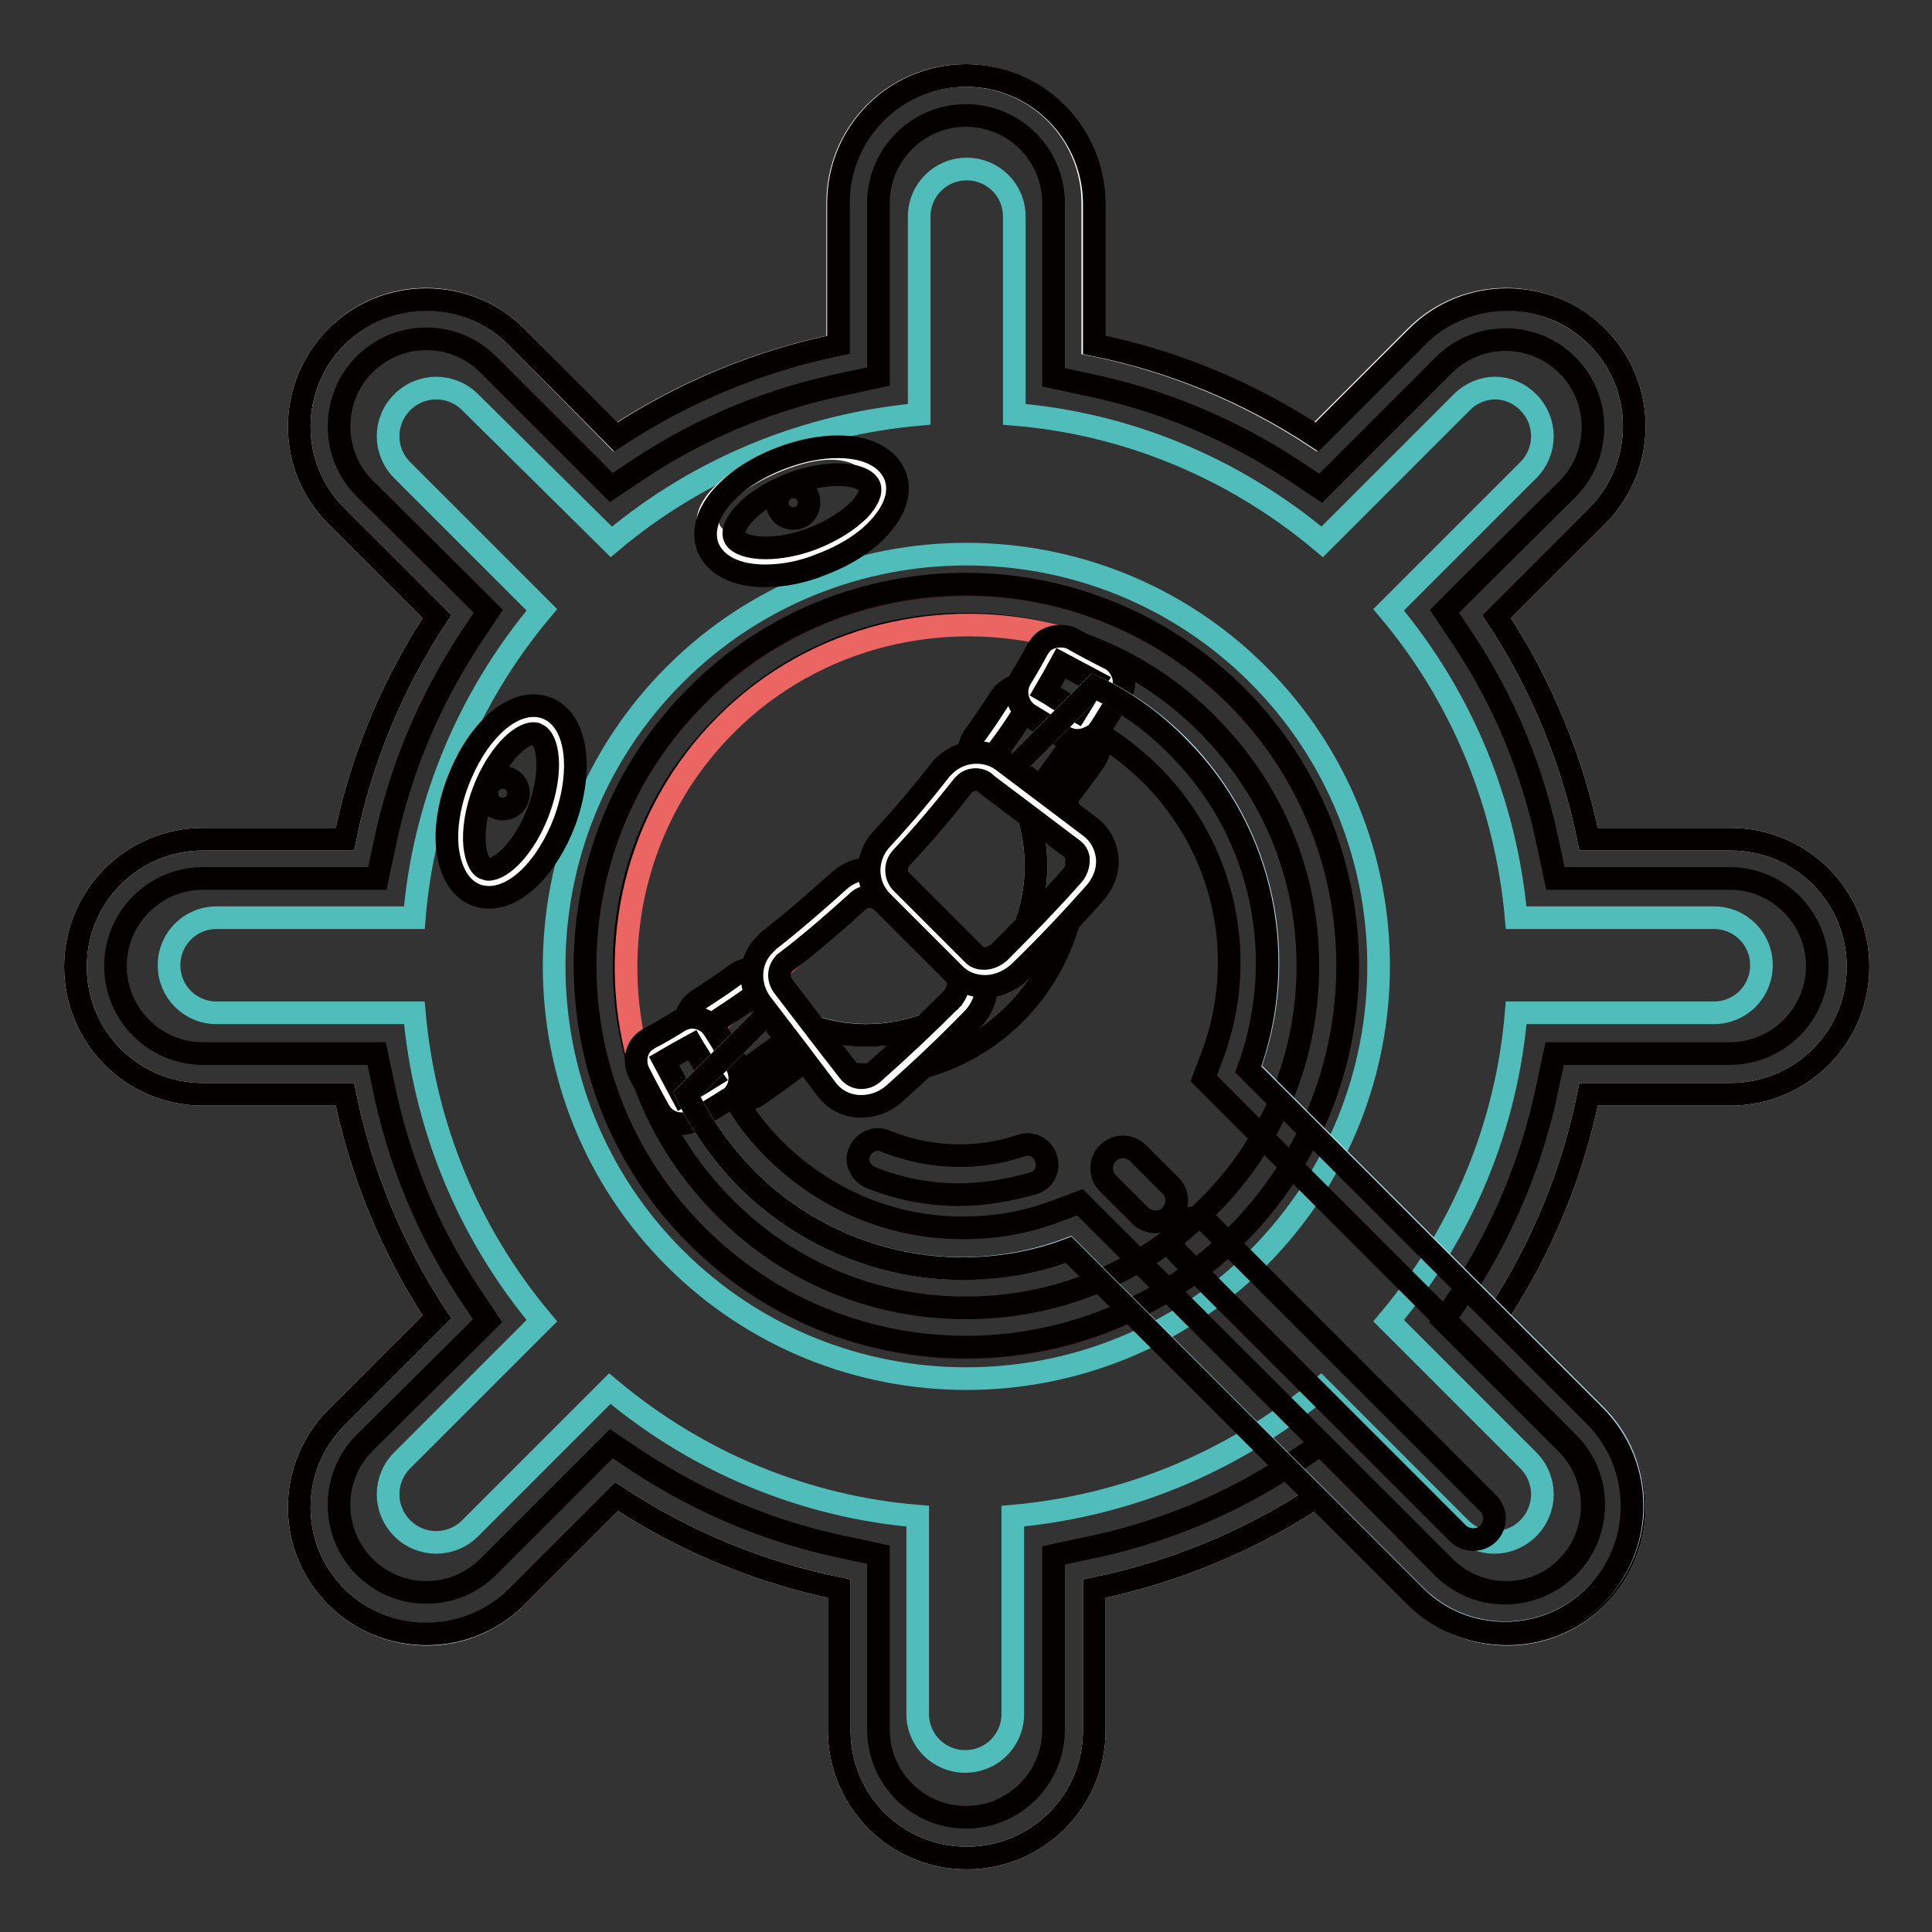
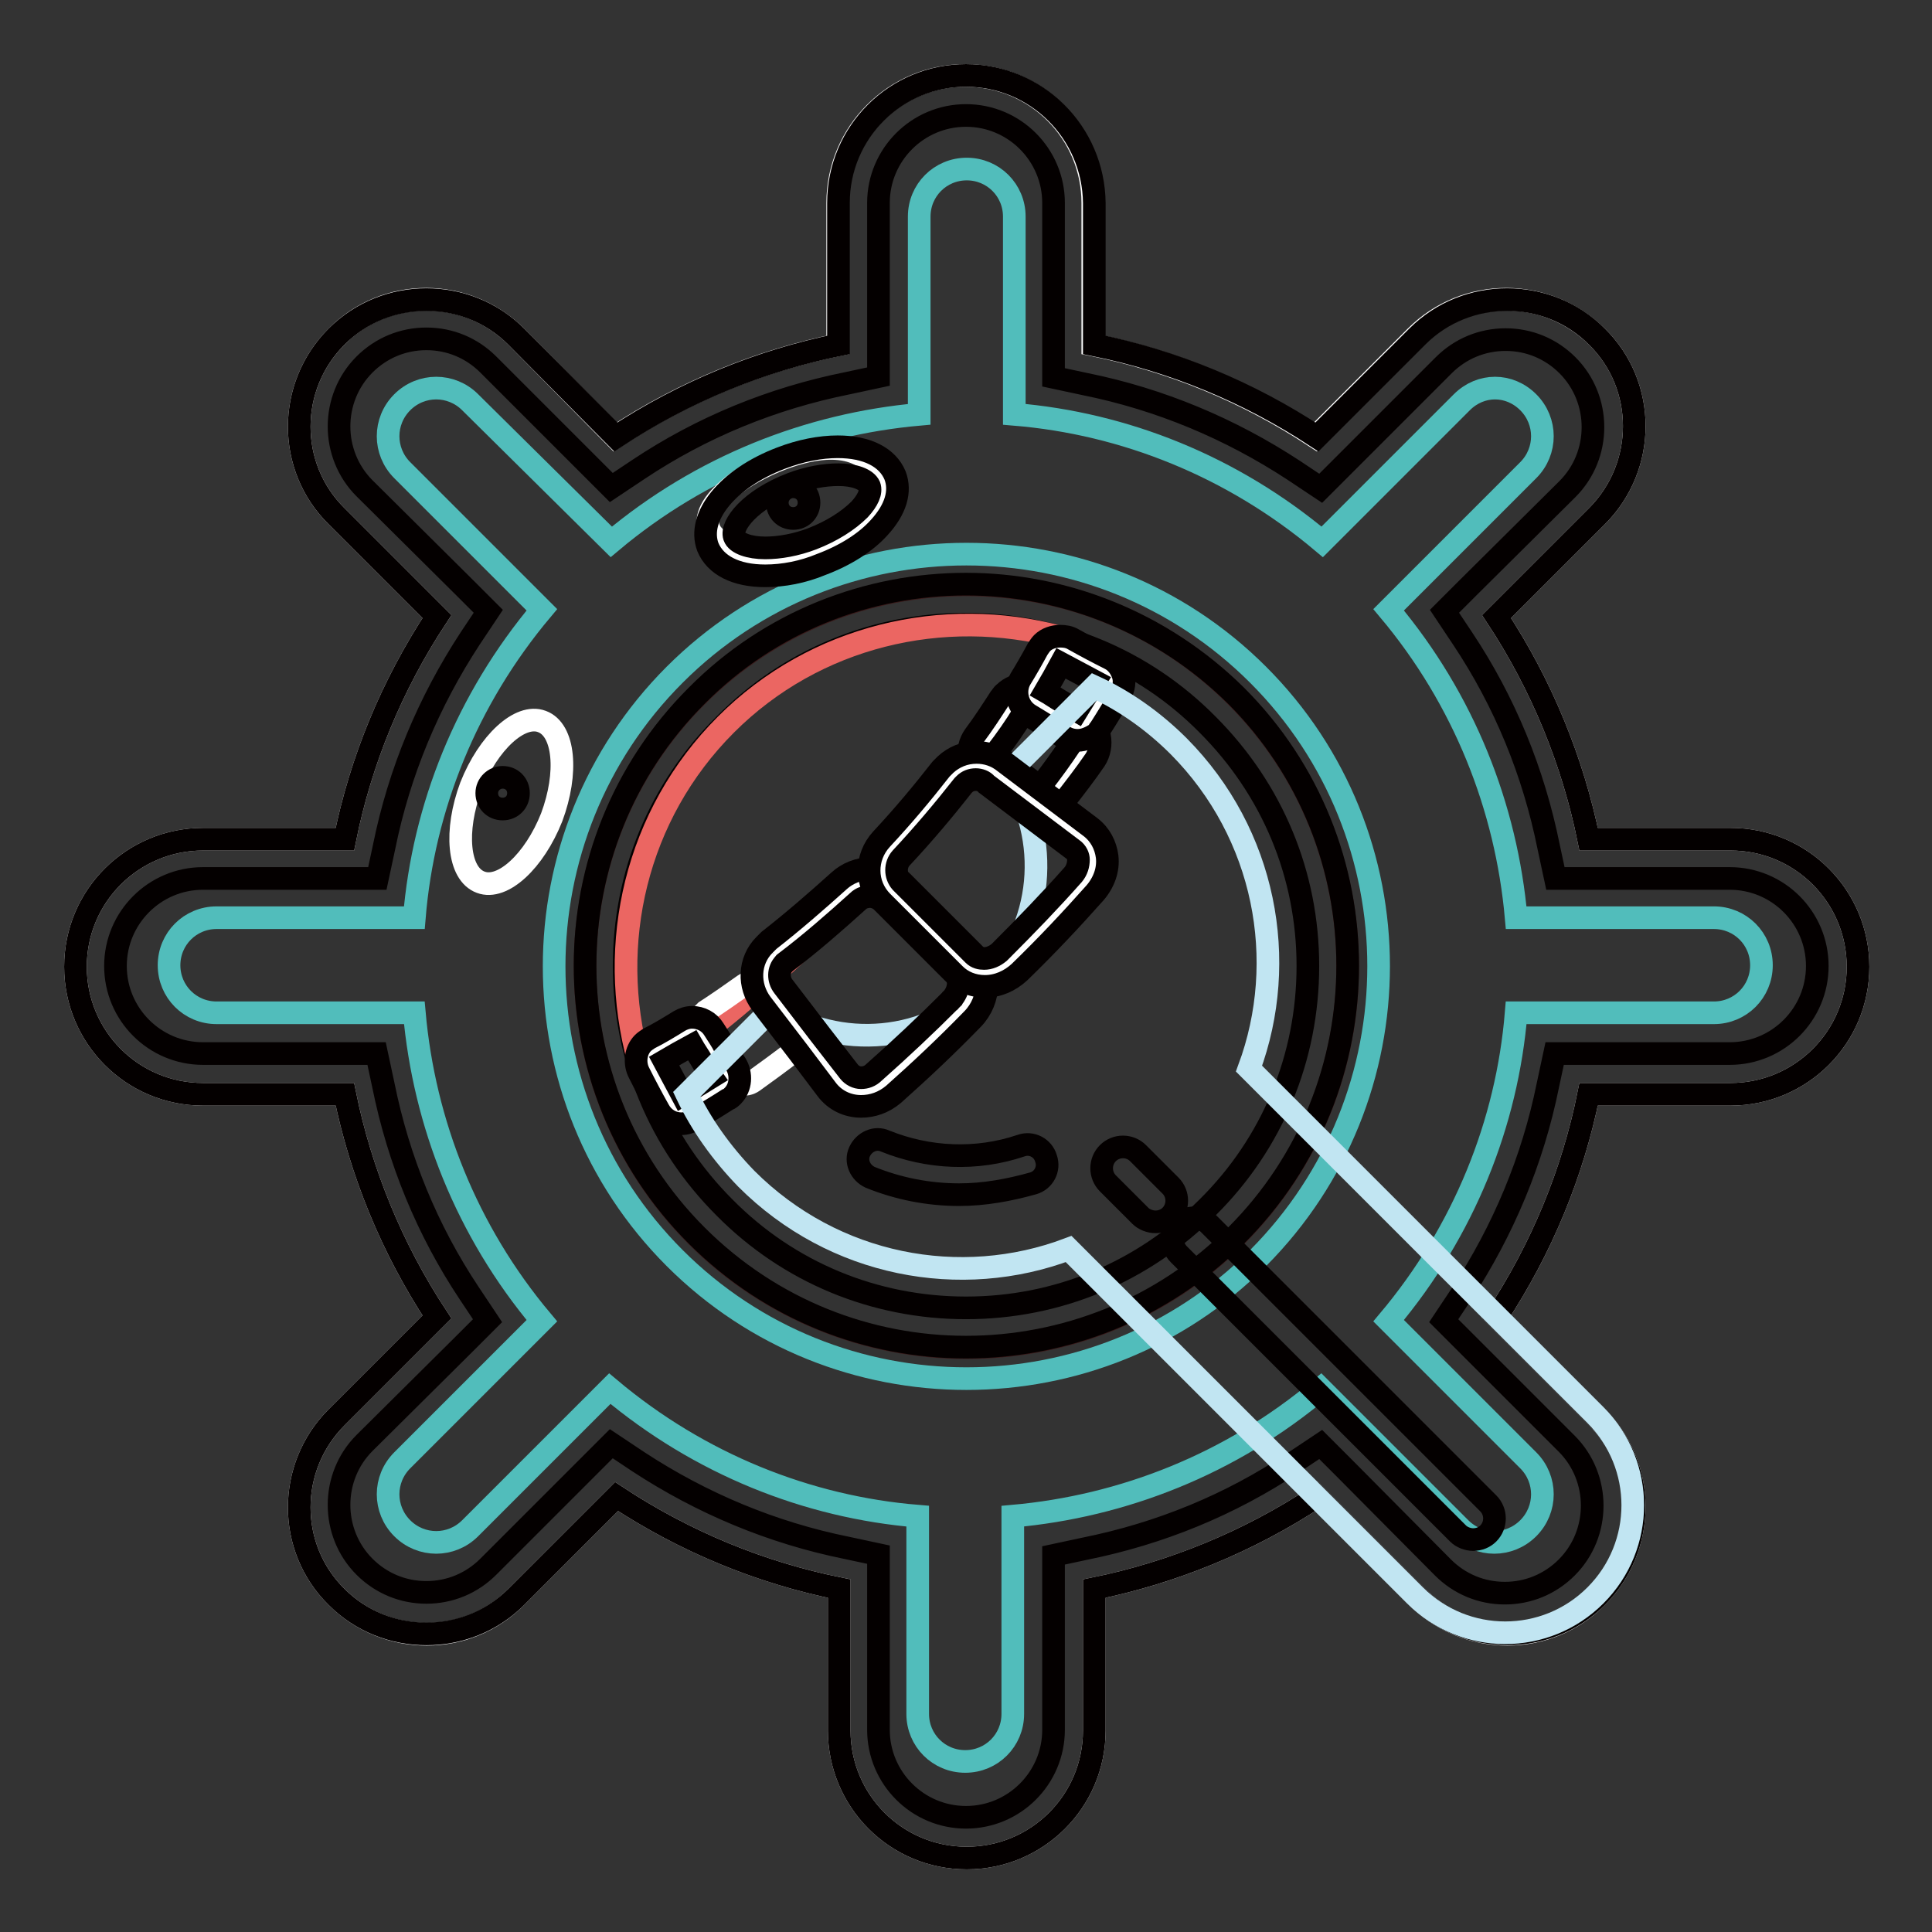
<svg xmlns="http://www.w3.org/2000/svg" version="1.1" x="0px" y="0px" viewBox="0 0 256 256" enable-background="new 0 0 256 256" xml:space="preserve">
  <rect x="0" y="0" width="256" height="256" fill="#333333" stroke="none" />
  <g>
    <path stroke-width="3" fill-opacity="0" stroke="#ffffff" d="M187.6,44.6l-13.3,13.3c-9.1-6-19.1-10.1-29.5-12.2V26.9c0-9.3-7.5-16.9-16.9-16.9 c-9.3,0-16.9,7.5-16.9,16.9v18.8c-10.3,2.1-20.4,6.2-29.5,12.2L68.4,44.6c-6.6-6.6-17.3-6.6-23.8,0c-6.6,6.6-6.6,17.3,0,23.8 l13.3,13.3c-6,9.1-10.1,19.1-12.2,29.5H26.9c-9.3,0-16.9,7.5-16.9,16.9c0,9.3,7.5,16.9,16.9,16.9h18.8c2.1,10.3,6.2,20.4,12.2,29.5 l-13.3,13.3c-6.6,6.6-6.6,17.3,0,23.8c6.6,6.6,17.3,6.6,23.8,0l13.3-13.3c9.1,6,19.1,10.1,29.5,12.2v18.8c0,9.3,7.5,16.9,16.9,16.9 c9.3,0,16.9-7.5,16.9-16.9v-18.8c10.3-2.1,20.4-6.2,29.5-12.2l13.3,13.3c6.6,6.6,17.3,6.6,23.8,0c6.6-6.6,6.6-17.3,0-23.8 l-13.3-13.3c6-9.1,10.1-19.1,12.2-29.5h18.8c9.3,0,16.9-7.5,16.9-16.9c0-9.3-7.5-16.9-16.9-16.9h-18.8 c-2.1-10.3-6.2-20.4-12.2-29.5l13.3-13.3c6.6-6.6,6.6-17.3,0-23.8C204.9,38,194.2,38,187.6,44.6L187.6,44.6z" />
    <path stroke-width="3" fill-opacity="0" stroke="#040000" d="M128,15.3c6.4,0,11.6,5.2,11.6,11.6V50l4.2,0.9c9.9,2,19.2,5.9,27.6,11.4l3.6,2.4l3-3l13.3-13.3 c2.2-2.2,5.1-3.4,8.2-3.4c3.1,0,6,1.2,8.2,3.4c4.5,4.5,4.5,11.9,0,16.4L194.4,78l-3,3l2.4,3.6c5.6,8.4,9.4,17.7,11.4,27.6l0.9,4.2 h23.1c6.4,0,11.6,5.2,11.6,11.6s-5.2,11.6-11.6,11.6H206l-0.9,4.2c-2,9.9-5.9,19.2-11.4,27.6l-2.4,3.6l3,3l13.3,13.3 c4.5,4.5,4.5,11.9,0,16.4c-2.2,2.2-5.1,3.4-8.2,3.4s-6-1.2-8.2-3.4L178,194.4l-3-3l-3.6,2.4c-8.4,5.6-17.7,9.4-27.6,11.4l-4.2,0.9 v23.1c0,6.4-5.2,11.6-11.6,11.6c-6.4,0-11.6-5.2-11.6-11.6V206l-4.2-0.9c-9.9-2-19.2-5.9-27.6-11.4l-3.6-2.4l-3,3l-13.3,13.3 c-2.2,2.2-5.1,3.4-8.2,3.4c-3.1,0-6-1.2-8.2-3.4c-4.5-4.5-4.5-11.9,0-16.4L61.6,178l3-3l-2.4-3.6c-5.6-8.4-9.4-17.7-11.4-27.6 l-0.9-4.2H26.9c-6.4,0-11.6-5.2-11.6-11.6c0-6.4,5.2-11.6,11.6-11.6H50l0.9-4.2c2-9.9,5.9-19.2,11.4-27.6l2.4-3.6l-3-3L48.3,64.7 c-4.5-4.5-4.5-11.9,0-16.4c2.2-2.2,5.1-3.4,8.2-3.4c3.1,0,6,1.2,8.2,3.4L78,61.6l3,3l3.6-2.4c8.4-5.6,17.7-9.4,27.6-11.4l4.2-0.9 V26.9C116.4,20.5,121.6,15.3,128,15.3 M128,10c-9.3,0-16.9,7.5-16.9,16.9v18.8c-10.3,2.1-20.4,6.2-29.5,12.2L68.4,44.6 c-3.3-3.3-7.6-4.9-11.9-4.9c-4.3,0-8.6,1.6-11.9,4.9c-6.6,6.6-6.6,17.3,0,23.8l13.3,13.3c-6,9.1-10.1,19.1-12.2,29.5H26.9 c-9.3,0-16.9,7.5-16.9,16.9c0,9.3,7.5,16.9,16.9,16.9h18.8c2.1,10.3,6.2,20.4,12.2,29.5l-13.3,13.3c-6.6,6.6-6.6,17.3,0,23.8 c3.3,3.3,7.6,4.9,11.9,4.9c4.3,0,8.6-1.6,11.9-4.9l13.3-13.3c9.1,6,19.1,10.1,29.5,12.2v18.8c0,9.3,7.5,16.9,16.9,16.9 c9.3,0,16.9-7.5,16.9-16.9v-18.8c10.3-2.1,20.4-6.2,29.5-12.2l13.3,13.3c3.3,3.3,7.6,4.9,11.9,4.9c4.3,0,8.6-1.6,11.9-4.9 c6.6-6.6,6.6-17.3,0-23.8l-13.3-13.3c6-9.1,10.1-19.1,12.2-29.5h18.8c9.3,0,16.9-7.5,16.9-16.9c0-9.3-7.5-16.9-16.9-16.9h-18.8 c-2.1-10.3-6.2-20.4-12.2-29.5l13.3-13.3c6.6-6.6,6.6-17.3,0-23.8c-3.3-3.3-7.6-4.9-11.9-4.9c-4.3,0-8.6,1.6-11.9,4.9l-13.3,13.3 c-9.1-6-19.1-10.1-29.5-12.2V26.9C144.9,17.5,137.3,10,128,10L128,10z" />
    <path stroke-width="3" fill-opacity="0" stroke="#51bdbb" d="M193.7,53.3l-18.5,18.5c-11.9-10-26.2-15.7-40.8-16.9V28.7c0-3.5-2.8-6.3-6.3-6.3c-3.5,0-6.3,2.8-6.3,6.3 v26.2c-14.6,1.3-28.9,6.9-40.8,16.9L62.3,53.3c-2.5-2.5-6.5-2.5-9,0c-2.5,2.5-2.5,6.5,0,9l18.5,18.5c-10,11.9-15.7,26.2-16.9,40.8 H28.7c-3.5,0-6.3,2.8-6.3,6.3c0,3.5,2.8,6.3,6.3,6.3h26.2c1.3,14.6,6.9,28.9,16.9,40.8l-18.5,18.5c-2.5,2.5-2.5,6.5,0,9 c2.5,2.5,6.5,2.5,9,0l18.5-18.5c11.9,10,26.2,15.7,40.8,16.9v26.2c0,3.5,2.8,6.3,6.3,6.3c3.5,0,6.3-2.8,6.3-6.3v-26.2 c14.6-1.3,28.9-6.9,40.8-16.9l18.5,18.5c2.5,2.5,6.5,2.5,9,0s2.5-6.5,0-9l-18.5-18.5c10-11.9,15.7-26.2,16.9-40.8h26.2 c3.5,0,6.3-2.8,6.3-6.3c0-3.5-2.8-6.3-6.3-6.3h-26.2c-1.3-14.6-6.9-28.9-16.9-40.8l18.5-18.5c2.5-2.5,2.5-6.5,0-9 S196.2,50.8,193.7,53.3z M166.7,166.7c-21.3,21.3-56,21.3-77.3,0c-21.3-21.3-21.3-56,0-77.3c21.3-21.3,56-21.3,77.3,0 C188,110.7,188,145.3,166.7,166.7z" />
    <path stroke-width="3" fill-opacity="0" stroke="#3a1919" d="M163.8,92.3c19.7,19.7,19.7,51.8,0,71.5c-19.7,19.7-51.8,19.7-71.5,0c-19.7-19.7-19.7-51.8,0-71.5 S144,72.5,163.8,92.3L163.8,92.3z" />
    <path stroke-width="3" fill-opacity="0" stroke="#040000" d="M128,82.7c12.1,0,23.5,4.7,32,13.3c8.6,8.6,13.3,19.9,13.3,32c0,12.1-4.7,23.5-13.3,32 c-8.6,8.6-19.9,13.3-32,13.3c-12.1,0-23.5-4.7-32-13.3c-8.6-8.6-13.3-19.9-13.3-32c0-12.1,4.7-23.5,13.3-32 C104.5,87.4,115.9,82.7,128,82.7 M128,77.4c-12.9,0-25.9,4.9-35.7,14.8c-19.7,19.7-19.7,51.8,0,71.5c9.9,9.9,22.8,14.8,35.7,14.8 c12.9,0,25.9-4.9,35.8-14.8c19.7-19.7,19.7-51.8,0-71.5C153.9,82.4,140.9,77.4,128,77.4z" />
    <path stroke-width="3" fill-opacity="0" stroke="#eb6662" d="M84.6,140.5c-4.2-15.4-0.4-32.5,11.6-44.5C108,84.2,125,80.3,140.4,84.4C148.1,86.5,86.6,148.2,84.6,140.5z " />
    <path stroke-width="3" fill-opacity="0" stroke="#ffffff" d="M93.2,134.3c0.1-0.1,0.2-0.2,0.3-0.3c1.7-1.1,3.4-2.3,5.1-3.5c0.9-0.6,2.1-0.5,2.8,0.4 c1.4,1.8,2.8,3.7,4.2,5.5c0.6,0.8,0.5,2-0.2,2.7c-0.1,0.1-0.2,0.2-0.2,0.2c-1.8,1.4-3.6,2.7-5.4,4c-1,0.7-2.3,0.4-2.9-0.6 c-1.3-2-2.5-4-3.8-6C92.5,136,92.6,134.9,93.2,134.3" />
-     <path stroke-width="3" fill-opacity="0" stroke="#040000" d="M98.5,145.7c-1.3,0-2.6-0.7-3.3-1.8l-3.8-6c-1-1.6-0.8-3.5,0.4-4.8c0.2-0.2,0.4-0.4,0.7-0.6 c1.7-1.1,3.4-2.2,5-3.4c0.7-0.5,1.4-0.7,2.3-0.7c1.2,0,2.4,0.6,3.1,1.5c0.8,1,1.6,2.1,2.4,3.1l1.8,2.4c1.2,1.5,1,3.7-0.4,5.1 c-0.1,0.1-0.3,0.3-0.5,0.4c-1.8,1.4-3.6,2.7-5.5,4C100.1,145.4,99.3,145.7,98.5,145.7z M99.8,132C99.8,132,99.8,132,99.8,132 c-1.8,1.3-3.5,2.4-5.3,3.6c0,0,0,0,0,0c0,0-0.1,0.2,0,0.3l3.8,6c0,0,0.1,0.1,0.1,0.1c0.1,0,0.1,0,0.2-0.1c1.8-1.3,3.6-2.6,5.4-3.9 c0,0,0,0,0,0c0.1-0.1,0.1-0.3,0.1-0.4l-1.8-2.4c-0.8-1-1.6-2.1-2.4-3.1C100,132,99.9,132,99.8,132z" />
    <path stroke-width="3" fill-opacity="0" stroke="#ffffff" d="M86.5,139.4c0.1-0.1,0.2-0.2,0.4-0.3c1.4-0.8,2.8-1.5,4.1-2.4c0.7-0.4,1.7-0.2,2.2,0.6 c1,1.5,1.9,3.1,2.9,4.6c0.4,0.6,0.3,1.5-0.2,2c-0.1,0.1-0.2,0.2-0.3,0.3c-1.4,0.9-2.9,1.8-4.3,2.6c-0.8,0.4-1.7,0.2-2.2-0.6 c0,0,0,0,0-0.1c-0.9-1.6-1.8-3.3-2.6-4.9C85.9,140.6,86,139.9,86.5,139.4" />
    <path stroke-width="3" fill-opacity="0" stroke="#040000" d="M90.3,148.9c-1.3,0-2.4-0.7-3-1.8c-0.9-1.6-1.8-3.3-2.6-4.9c-0.7-1.3-0.5-3,0.5-4c0.2-0.2,0.5-0.4,0.8-0.6 c1.4-0.7,2.7-1.5,4-2.3c0.5-0.3,1.1-0.5,1.7-0.5c1.2,0,2.3,0.6,2.9,1.6c0.5,0.8,1,1.5,1.4,2.3c0.5,0.8,1,1.6,1.5,2.3 c0.8,1.3,0.7,3.1-0.4,4.2c-0.2,0.2-0.4,0.4-0.7,0.5c-1.4,0.9-2.9,1.8-4.4,2.7C91.5,148.7,90.9,148.9,90.3,148.9z M88,140.6 c0.8,1.5,1.6,3,2.4,4.5c1.3-0.8,2.6-1.6,3.9-2.4c-0.5-0.7-0.9-1.4-1.3-2.1c-0.4-0.7-0.9-1.4-1.3-2.1 C90.4,139.2,89.2,139.9,88,140.6L88,140.6z" />
    <path stroke-width="3" fill-opacity="0" stroke="#ffffff" d="M134.3,93.2c-0.1,0.1-0.2,0.2-0.3,0.3c-1.1,1.7-2.3,3.4-3.5,5.1c-0.6,0.9-0.5,2.1,0.4,2.8 c1.8,1.4,3.7,2.8,5.5,4.2c0.8,0.6,2,0.5,2.7-0.2c0.1-0.1,0.2-0.2,0.2-0.2c1.4-1.8,2.7-3.6,4-5.4c0.7-1,0.4-2.3-0.6-2.9 c-2-1.3-4-2.5-6-3.8C136,92.5,134.9,92.6,134.3,93.2" />
    <path stroke-width="3" fill-opacity="0" stroke="#040000" d="M137.7,107.9L137.7,107.9c-0.9,0-1.7-0.3-2.3-0.8c-0.8-0.6-1.6-1.2-2.4-1.8c-1-0.8-2.1-1.6-3.1-2.4 c-1.7-1.3-2-3.7-0.8-5.4c1.2-1.6,2.3-3.3,3.4-5c0.2-0.2,0.3-0.5,0.6-0.7c0.7-0.7,1.7-1.1,2.7-1.1c0.8,0,1.5,0.2,2.1,0.6l6.1,3.8 c0.9,0.6,1.5,1.4,1.7,2.5c0.2,1,0,2.2-0.6,3.1c-1.3,1.9-2.7,3.7-4.1,5.5c-0.1,0.1-0.2,0.3-0.4,0.4 C139.7,107.5,138.7,107.9,137.7,107.9L137.7,107.9z M135.7,94.5c0,0-0.1,0-0.1,0c-1.1,1.8-2.3,3.5-3.6,5.2c0,0.1,0,0.2,0.1,0.3 c1,0.8,2.1,1.6,3.1,2.3c0.8,0.6,1.6,1.2,2.4,1.8c0,0,0.1,0,0.1,0c0.1,0,0.2,0,0.3-0.1c0,0,0,0,0,0c1.4-1.8,2.7-3.6,3.9-5.4 c0.1-0.1,0.1-0.2,0.1-0.2c0,0,0-0.1-0.1-0.1l-6.1-3.8C135.8,94.5,135.7,94.5,135.7,94.5L135.7,94.5z" />
    <path stroke-width="3" fill-opacity="0" stroke="#ffffff" d="M139.4,86.5c-0.1,0.1-0.2,0.2-0.3,0.4c-0.8,1.4-1.5,2.8-2.4,4.1c-0.4,0.7-0.2,1.7,0.6,2.2 c1.5,1,3.1,1.9,4.6,2.9c0.6,0.4,1.5,0.3,2-0.2c0.1-0.1,0.2-0.2,0.3-0.3c0.9-1.4,1.8-2.9,2.6-4.3c0.4-0.8,0.2-1.7-0.6-2.2 c0,0,0,0-0.1,0c-1.6-0.9-3.3-1.8-4.9-2.6C140.6,85.9,139.9,86,139.4,86.5" />
    <path stroke-width="3" fill-opacity="0" stroke="#040000" d="M142.8,98.1L142.8,98.1c-0.7,0-1.3-0.2-1.8-0.5c-0.8-0.5-1.6-1-2.3-1.5c-0.8-0.5-1.5-0.9-2.3-1.4 c-1.6-1-2.1-3.1-1.2-4.7c0.8-1.3,1.6-2.7,2.3-4c0.2-0.3,0.4-0.6,0.6-0.8c0.6-0.6,1.5-0.9,2.4-0.9c0.6,0,1.2,0.1,1.7,0.4 c1.6,0.9,3.3,1.8,4.9,2.6c0.8,0.4,1.4,1.2,1.7,2.1c0.3,0.9,0.1,1.8-0.3,2.7c-0.9,1.5-1.8,3-2.7,4.4c-0.2,0.2-0.3,0.5-0.5,0.7 C144.5,97.7,143.7,98.1,142.8,98.1L142.8,98.1z M138.5,91.6c0.7,0.4,1.4,0.9,2.1,1.3c0.7,0.4,1.4,0.9,2.1,1.3 c0.8-1.3,1.6-2.6,2.4-3.9c-1.5-0.8-3-1.6-4.5-2.4C139.9,89.2,139.2,90.4,138.5,91.6L138.5,91.6z" />
    <path stroke-width="3" fill-opacity="0" stroke="#c1e5f2" d="M156.2,98.9c-3.3-3.3-7.1-6-11.2-7.9l-11.4,11.4c5.7,8.7,4.8,20.5-2.9,28.2c-7.7,7.7-19.5,8.6-28.2,2.9 L91,145c1.9,4,4.6,7.8,7.9,11.2c11.6,11.6,28.4,14.7,42.7,9.3l45.9,45.9c6.6,6.6,17.3,6.6,23.9,0c6.6-6.6,6.6-17.3,0-23.9 l-45.9-45.9C170.8,127.3,167.7,110.5,156.2,98.9L156.2,98.9z" />
-     <path stroke-width="3" fill-opacity="0" stroke="#040000" d="M146,97.5c2.4,1.4,4.5,3.2,6.5,5.1c4.9,4.9,8.2,11,9.6,17.6c1.4,6.5,0.9,13.3-1.4,19.5l-1.2,3.2l2.4,2.4 l45.9,45.9c4.5,4.5,4.5,11.9,0,16.4c-2.2,2.2-5.1,3.4-8.2,3.4s-6-1.2-8.2-3.4l-45.9-45.9l-2.4-2.4l-3.2,1.2 c-3.9,1.5-8.1,2.2-12.3,2.2c-9.4,0-18.2-3.7-24.9-10.3c-2-2-3.7-4.1-5.1-6.5l5.9-5.9c3.6,1.6,7.4,2.4,11.4,2.4 c7.4,0,14.4-2.9,19.6-8.1c4.5-4.5,7.4-10.6,8-16.9c0.5-4.8-0.3-9.7-2.3-14.1L146,97.5 M145,91l-11.4,11.4 c5.7,8.7,4.8,20.5-2.9,28.2c-4.4,4.4-10.1,6.6-15.9,6.6c-4.3,0-8.6-1.2-12.3-3.7L91,145c1.9,4,4.6,7.8,7.9,11.2 c7.9,7.9,18.3,11.9,28.6,11.9c4.8,0,9.6-0.8,14.1-2.5l45.9,45.9c3.3,3.3,7.6,4.9,11.9,4.9c4.3,0,8.6-1.6,11.9-4.9 c6.6-6.6,6.6-17.3,0-23.9l-45.9-45.9c5.3-14.4,2.2-31.2-9.3-42.7C152.8,95.6,149.1,93,145,91L145,91z" />
-     <path stroke-width="3" fill-opacity="0" stroke="#ffffff" d="M102.6,126.5c0.1-0.1,0.3-0.3,0.4-0.4c3.3-2.6,6.4-5.2,9.4-8c1.6-1.5,4.1-1.5,5.7,0.1l9.6,9.6 c1.6,1.5,1.4,4.3-0.3,6.1c0,0,0,0,0,0c-3.3,3.4-6.8,6.6-10.3,9.8c-1.9,1.7-4.7,1.5-6.1-0.4c-2.9-3.8-5.8-7.6-8.6-11.4 C101.1,130.2,101.2,127.9,102.6,126.5" />
+     <path stroke-width="3" fill-opacity="0" stroke="#ffffff" d="M102.6,126.5c3.3-2.6,6.4-5.2,9.4-8c1.6-1.5,4.1-1.5,5.7,0.1l9.6,9.6 c1.6,1.5,1.4,4.3-0.3,6.1c0,0,0,0,0,0c-3.3,3.4-6.8,6.6-10.3,9.8c-1.9,1.7-4.7,1.5-6.1-0.4c-2.9-3.8-5.8-7.6-8.6-11.4 C101.1,130.2,101.2,127.9,102.6,126.5" />
    <path stroke-width="3" fill-opacity="0" stroke="#040000" d="M114.1,146.6c-1.8,0-3.5-0.8-4.6-2.3l-3.7-4.9c-1.6-2.1-3.3-4.3-4.9-6.4c-1.8-2.4-1.7-5.7,0.4-7.8 c0.2-0.2,0.4-0.4,0.6-0.6c3.2-2.5,6.3-5.2,9.3-7.9c1.1-1,2.6-1.6,4.1-1.6c1.6,0,3.1,0.6,4.2,1.7l9.6,9.6c2.3,2.2,2.2,6.1-0.2,8.6 l0,0l-0.1,0.1c-3.3,3.4-6.8,6.7-10.4,9.9C117.1,146.1,115.6,146.6,114.1,146.6z M115.3,118.8c-0.6,0-1.2,0.2-1.6,0.6 c-3.1,2.8-6.3,5.6-9.6,8.1c-0.1,0.1-0.2,0.1-0.2,0.2c-0.8,0.8-0.8,2.1-0.1,3c1.6,2.1,3.3,4.3,4.9,6.4l3.8,4.9 c0.4,0.5,1,0.8,1.6,0.8c0.6,0,1.2-0.2,1.7-0.7c3.5-3.1,6.9-6.3,10.2-9.6c0,0,0-0.1,0.1-0.1c1-1.1,1.2-2.7,0.3-3.5l-9.6-9.6 C116.4,119.1,115.9,118.8,115.3,118.8z" />
    <path stroke-width="3" fill-opacity="0" stroke="#ffffff" d="M126.5,102.6c-0.1,0.1-0.3,0.3-0.4,0.4c-2.6,3.3-5.2,6.4-8,9.4c-1.5,1.6-1.5,4.1,0.1,5.7l9.6,9.6 c1.5,1.6,4.3,1.4,6.1-0.3c0,0,0,0,0,0c3.4-3.3,6.6-6.8,9.8-10.3c1.7-1.9,1.5-4.7-0.4-6.1c-3.8-2.9-7.6-5.8-11.4-8.6 C130.2,101.1,127.9,101.2,126.5,102.6" />
    <path stroke-width="3" fill-opacity="0" stroke="#040000" d="M130.5,130.7c-1.6,0-3-0.6-4-1.6l-9.6-9.6c-2.3-2.3-2.3-5.9-0.1-8.3c2.8-3,5.4-6.1,7.9-9.3 c0.2-0.2,0.4-0.4,0.6-0.6c1.1-1,2.5-1.6,4.1-1.6c1.3,0,2.6,0.4,3.7,1.3l11.4,8.6c1.3,1,2,2.4,2.2,3.9c0.2,1.7-0.4,3.4-1.6,4.8 c-3.2,3.6-6.5,7.1-9.9,10.4l-0.1,0.1C133.8,130,132.2,130.7,130.5,130.7L130.5,130.7z M129.3,103.3c-0.6,0-1.1,0.2-1.5,0.6 c-0.1,0.1-0.1,0.1-0.2,0.2c-2.6,3.3-5.3,6.5-8.2,9.6c-0.8,0.9-0.8,2.3,0,3.2l9.6,9.6c0.4,0.4,0.9,0.5,1.4,0.5c0.7,0,1.4-0.3,2-0.8 l0.1-0.1l0.1-0.1c3.3-3.3,6.5-6.6,9.6-10.1c0.5-0.6,0.7-1.3,0.7-2c0-0.4-0.2-1-0.8-1.4l-11.4-8.6 C130.4,103.5,129.8,103.3,129.3,103.3z" />
    <path stroke-width="3" fill-opacity="0" stroke="#040000" d="M153.1,161.9c-0.7,0-1.5-0.3-2-0.8l-4.3-4.3c-1.1-1.1-1.1-2.9,0-4c1.1-1.1,2.9-1.1,4,0l4.3,4.3 c1.1,1.1,1.1,2.9,0,4C154.6,161.6,153.9,161.9,153.1,161.9z M195.2,204c-0.7,0-1.5-0.3-2-0.8l-37-37c-1.1-1.1-1.1-2.9,0-4 s2.9-1.1,4,0l37,37c1.1,1.1,1.1,2.9,0,4C196.7,203.7,196,204,195.2,204L195.2,204z M127.1,158.3c-4.1,0-8.1-0.8-11.8-2.3 c-1.3-0.6-2-2.1-1.4-3.4c0.6-1.3,2.1-2,3.4-1.4c5.7,2.3,12.1,2.6,18,0.6c1.4-0.5,2.9,0.3,3.3,1.7c0.5,1.4-0.3,2.9-1.7,3.3 C133.7,157.7,130.4,158.3,127.1,158.3L127.1,158.3z" />
    <path stroke-width="3" fill-opacity="0" stroke="#ffffff" d="M63.7,116.9c2.9,1.1,7.1-2.8,9.4-8.6c2.2-5.9,1.7-11.6-1.3-12.7c-2.9-1.1-7.1,2.8-9.4,8.6 C60.2,110.1,60.7,115.8,63.7,116.9L63.7,116.9z" />
-     <path stroke-width="3" fill-opacity="0" stroke="#040000" d="M64.8,118.9c-0.6,0-1.2-0.1-1.7-0.3c-2.1-0.8-3.4-3-3.8-6.1c-0.3-2.7,0.2-5.9,1.4-9c2.3-6,6.3-10,10-10 c0.6,0,1.2,0.1,1.7,0.3c4,1.5,5,8,2.4,15.1C72.5,114.9,68.5,118.9,64.8,118.9z M70.7,97.2c-1.8,0-4.8,2.9-6.6,7.6 c-1,2.6-1.4,5.2-1.2,7.3c0.2,1.6,0.7,2.8,1.4,3c0.1,0,0.3,0.1,0.4,0.1c1.8,0,4.8-2.9,6.6-7.6c2.1-5.5,1.3-9.8-0.2-10.3 C71,97.2,70.9,97.2,70.7,97.2z" />
    <path stroke-width="3" fill-opacity="0" stroke="#040000" d="M64.5,105.1c0,1.2,0.9,2.1,2.1,2.1c1.2,0,2.1-0.9,2.1-2.1c0-1.2-0.9-2.1-2.1-2.1 C65.5,103,64.5,103.9,64.5,105.1z" />
    <path stroke-width="3" fill-opacity="0" stroke="#ffffff" d="M116.9,63.7c-1.4-3.8-5.6-5.8-13.3-2.9c-7.6,2.9-12.7,8.3-8,11c1.1,2.9,6.8,3.5,12.7,1.3 C114.1,70.8,118,66.6,116.9,63.7L116.9,63.7z" />
    <path stroke-width="3" fill-opacity="0" stroke="#040000" d="M101.4,76.3L101.4,76.3c-3.9,0-6.6-1.4-7.6-3.8c-1.5-4,2.6-9.1,9.7-11.8c2.6-1,5.2-1.5,7.5-1.5 c3.9,0,6.6,1.4,7.6,3.8c0.8,2.1,0.1,4.5-2.1,6.9c-1.8,2-4.5,3.7-7.7,4.9C106.4,75.8,103.8,76.3,101.4,76.3z M111.1,62.9 c-1.9,0-4.1,0.4-6.2,1.2c-5.5,2.1-8.1,5.5-7.6,7c0.3,0.9,2,1.5,4.1,1.5h0c1.9,0,4.1-0.4,6.2-1.2c2.6-1,4.8-2.4,6.3-3.9 c1.1-1.2,1.6-2.3,1.3-3.1C114.8,63.5,113.2,62.9,111.1,62.9z" />
    <path stroke-width="3" fill-opacity="0" stroke="#040000" d="M103,66.6c0,1.2,0.9,2.1,2.1,2.1c1.2,0,2.1-0.9,2.1-2.1s-0.9-2.1-2.1-2.1C103.9,64.5,103,65.5,103,66.6z" />
  </g>
</svg>